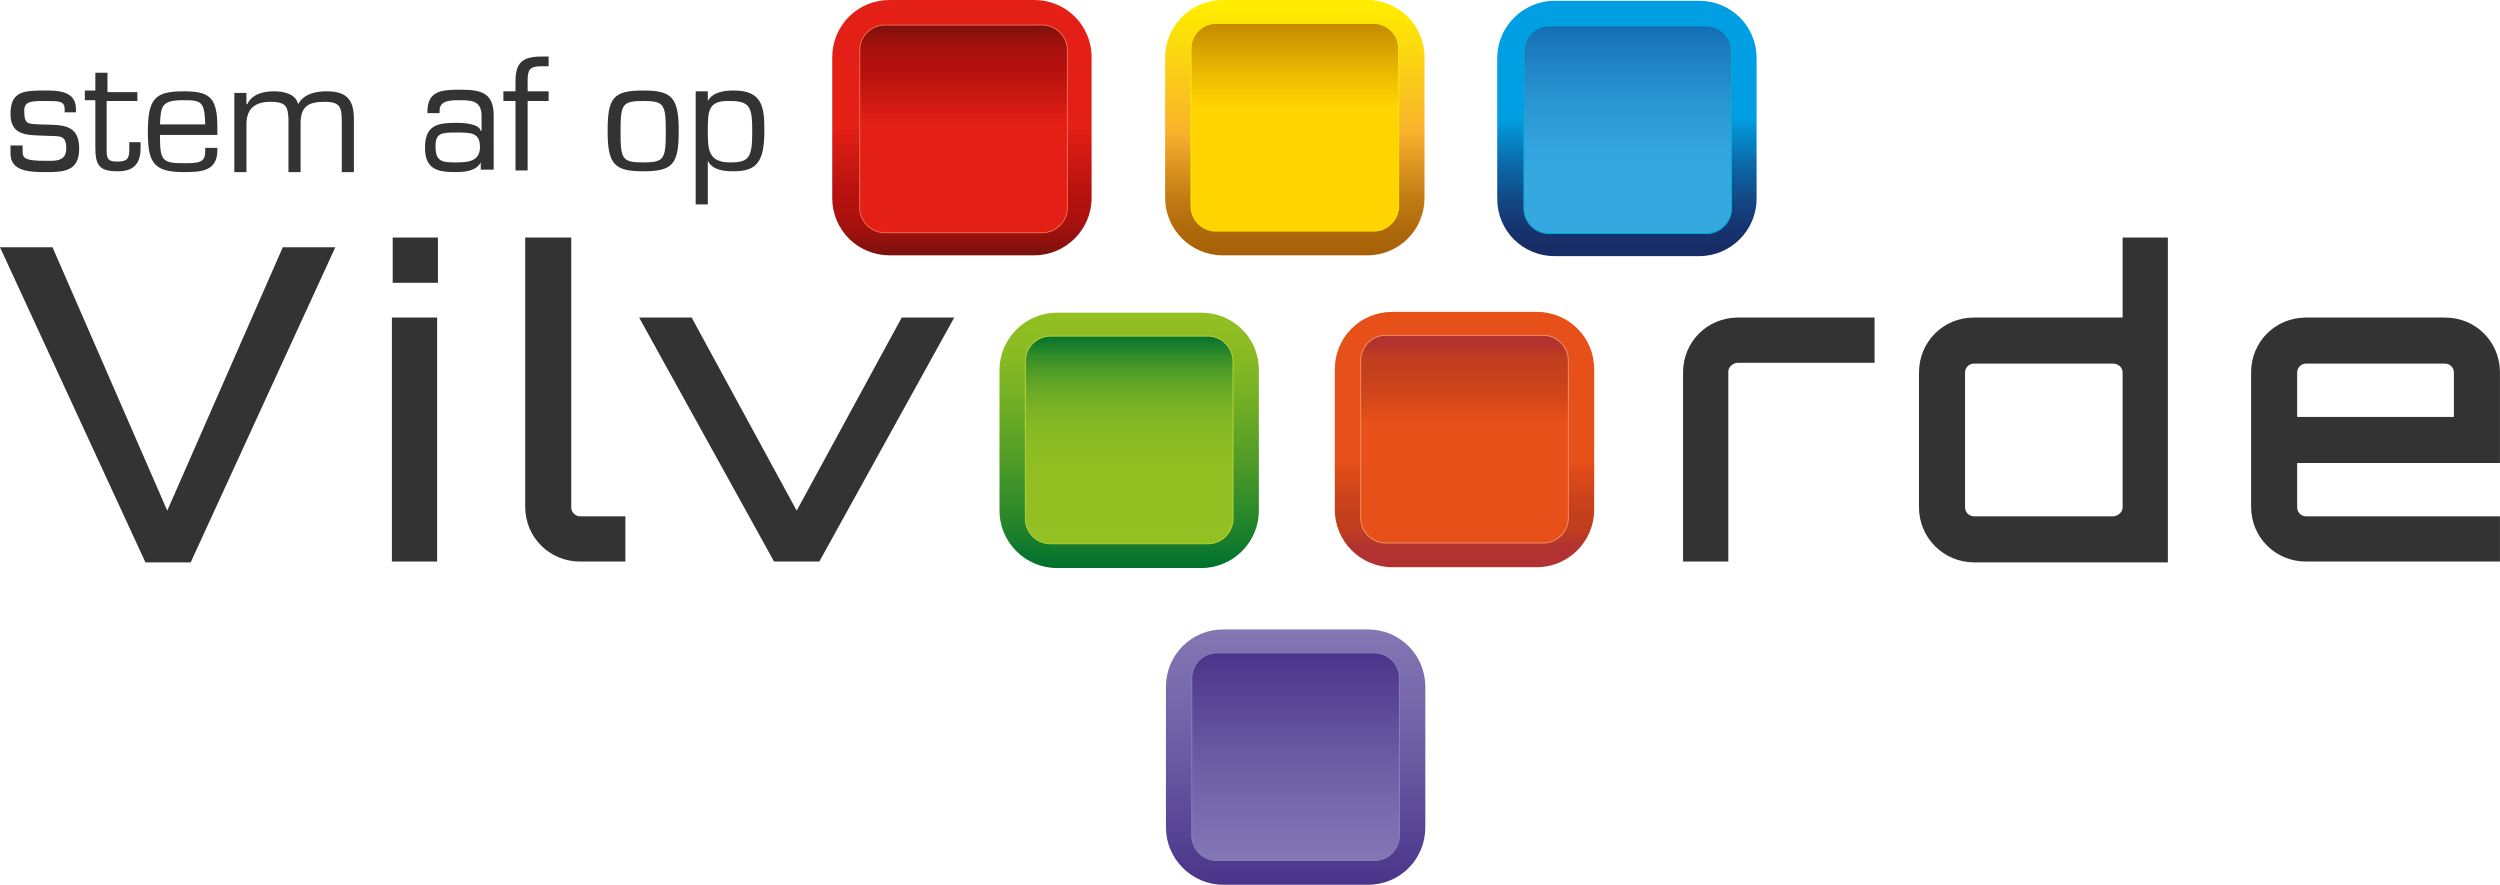
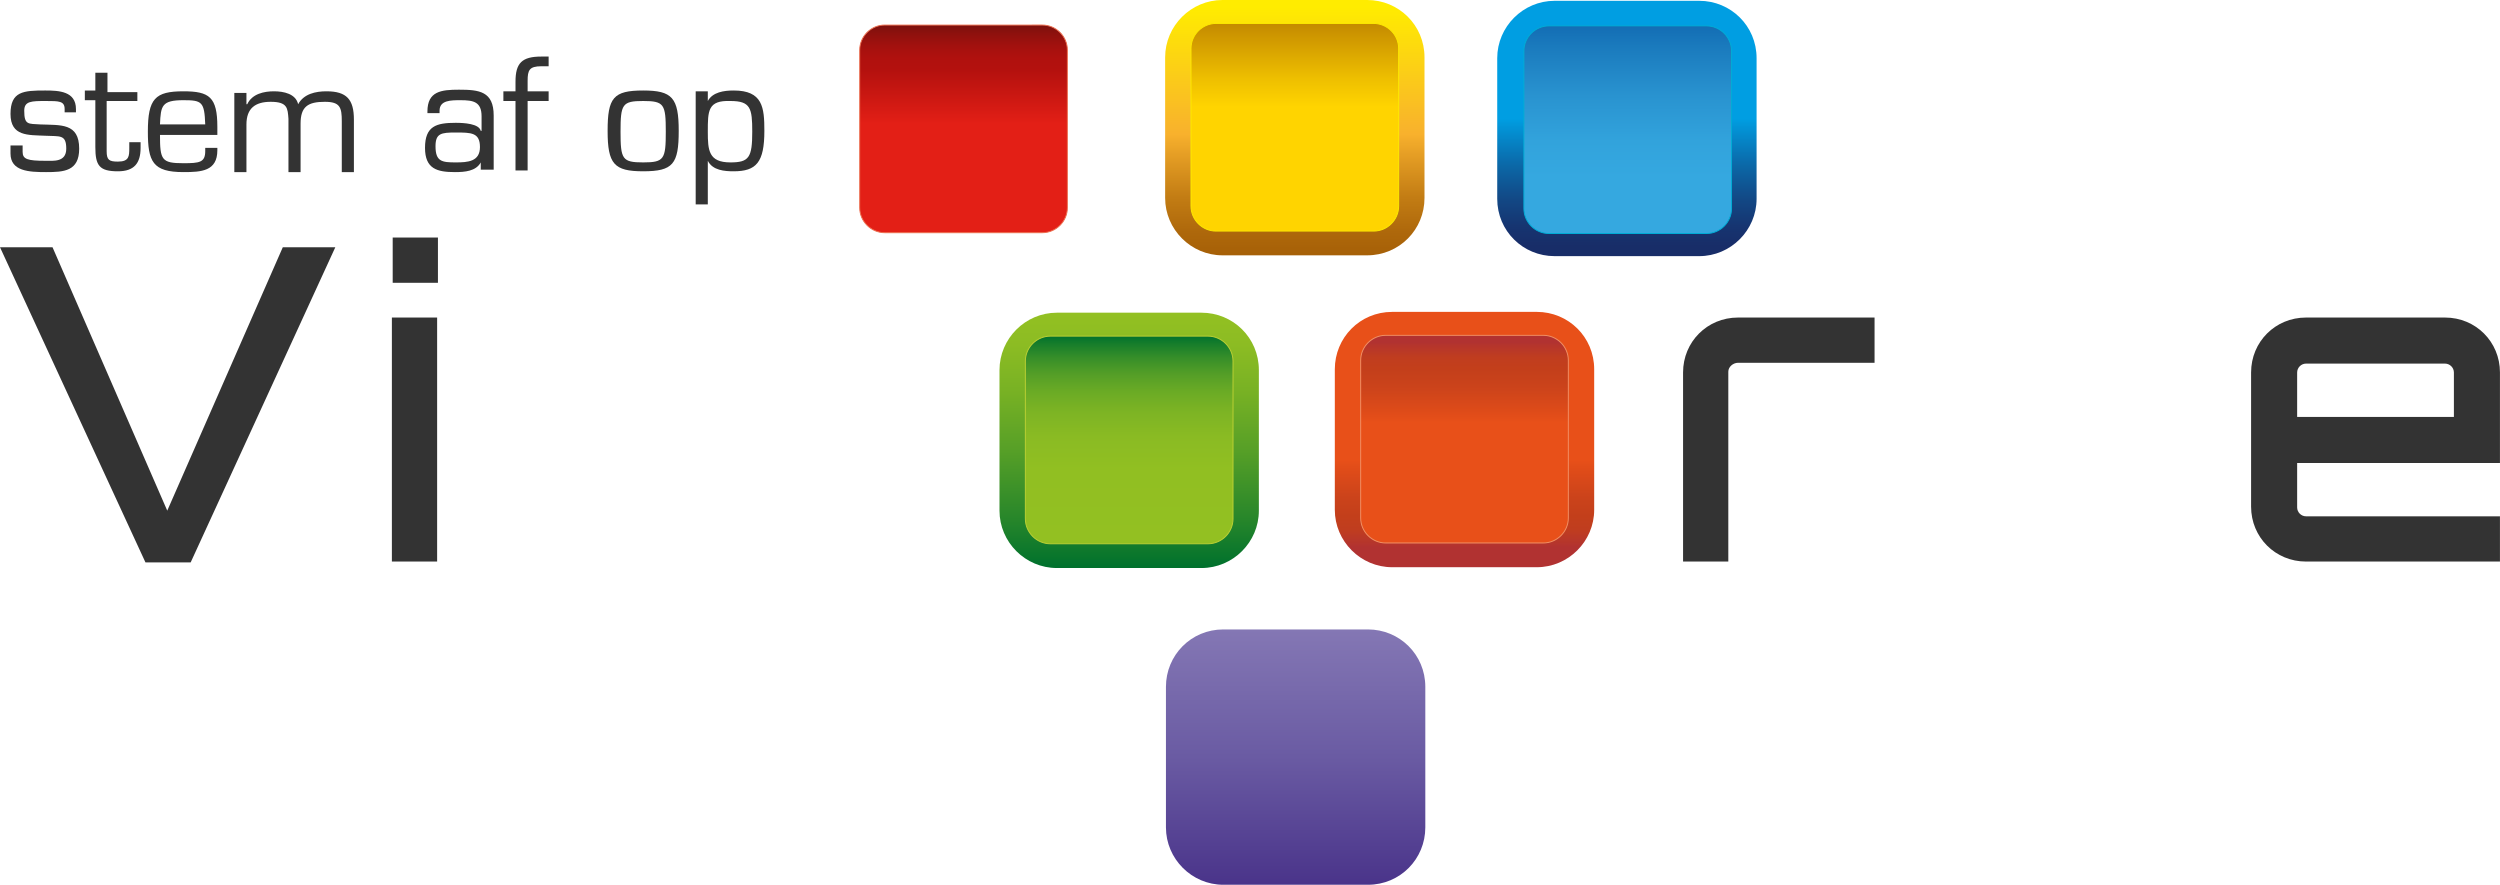
<svg xmlns="http://www.w3.org/2000/svg" xmlns:ns1="http://sodipodi.sourceforge.net/DTD/sodipodi-0.dtd" xmlns:ns2="http://www.inkscape.org/namespaces/inkscape" version="1.1" id="Layer_1" x="0px" y="0px" viewBox="0 0 1000 353.911" xml:space="preserve" ns1:docname="logo.svg" width="1000" height="353.911" ns2:version="0.92.4 (5da689c313, 2019-01-14)">
  <defs id="defs799" />
  <ns1:namedview pagecolor="#ffffff" bordercolor="#666666" borderopacity="1" objecttolerance="10" gridtolerance="10" guidetolerance="10" ns2:pageopacity="0" ns2:pageshadow="2" ns2:window-width="1920" ns2:window-height="1017" id="namedview797" showgrid="false" fit-margin-top="0" fit-margin-left="0" fit-margin-right="0" fit-margin-bottom="0" ns2:zoom="1.0698126" ns2:cx="510.83715" ns2:cy="103.40664" ns2:window-x="1912" ns2:window-y="-8" ns2:window-maximized="1" ns2:current-layer="Layer_1" />
  <style type="text/css" id="style578">
	.st0{fill:url(#SVGID_1_);}
	.st1{fill:url(#SVGID_2_);stroke:#00ACD6;stroke-width:0.119;}
	.st2{fill:url(#SVGID_3_);}
	.st3{fill:url(#SVGID_4_);stroke:#8581BC;stroke-width:0.119;}
	.st4{fill:#333333;}
	.st5{fill:url(#SVGID_5_);}
	.st6{fill:url(#SVGID_6_);stroke:#EC6E4F;stroke-width:0.119;}
	.st7{fill:url(#SVGID_7_);}
	.st8{fill:url(#SVGID_8_);stroke:#BBCF33;stroke-width:0.119;}
	.st9{fill:url(#SVGID_9_);}
	.st10{fill:url(#SVGID_10_);stroke:#F19065;stroke-width:0.119;}
	.st11{fill:url(#SVGID_11_);}
	.st12{fill:url(#SVGID_12_);stroke:#FCE900;stroke-width:0.119;}
</style>
  <g id="g794" transform="scale(3.232)">
    <g id="g608">
      <linearGradient id="SVGID_1_" gradientUnits="userSpaceOnUse" x1="201.368" y1="0.128" x2="201.368" y2="31.637">
        <stop offset="0.462" style="stop-color:#009EE2" id="stop580" />
        <stop offset="0.491" style="stop-color:#0295D8" id="stop582" />
        <stop offset="0.644" style="stop-color:#0B68A8" id="stop584" />
        <stop offset="0.779" style="stop-color:#124885" id="stop586" />
        <stop offset="0.889" style="stop-color:#163470" id="stop588" />
        <stop offset="0.962" style="stop-color:#182D68" id="stop590" />
      </linearGradient>
      <path class="st0" d="m 210.3,0.1 c 3.9,0 7.1,3.1 7.1,7.1 v 17.4 c 0,3.9 -3.2,7.1 -7.1,7.1 h -17.9 c -3.9,0 -7.1,-3.1 -7.1,-7.1 V 7.2 c 0,-3.9 3.2,-7.1 7.1,-7.1 z" id="path593" style="fill:url(#SVGID_1_)" ns2:connector-curvature="0" />
      <linearGradient id="SVGID_2_" gradientUnits="userSpaceOnUse" x1="201.41" y1="28.921" x2="201.41" y2="3.168">
        <stop offset="0.269" style="stop-color:#35A8E0" id="stop595" />
        <stop offset="0.443" style="stop-color:#32A3DC" id="stop597" />
        <stop offset="0.661" style="stop-color:#2993D0" id="stop599" />
        <stop offset="0.901" style="stop-color:#1A7ABD" id="stop601" />
        <stop offset="1" style="stop-color:#136DB4" id="stop603" />
      </linearGradient>
      <path class="st1" d="m 214.3,25.8 c 0,1.7 -1.4,3.1 -3.1,3.1 h -19.5 c -1.7,0 -3.1,-1.4 -3.1,-3.1 V 6.3 c 0,-1.7 1.4,-3.1 3.1,-3.1 h 19.5 c 1.7,0 3.1,1.4 3.1,3.1 z" id="path606" style="fill:url(#SVGID_2_);stroke:#00acd6;stroke-width:0.119" ns2:connector-curvature="0" />
    </g>
    <g id="g628">
      <linearGradient id="SVGID_3_" gradientUnits="userSpaceOnUse" x1="160.33" y1="77.89" x2="160.33" y2="109.4">
        <stop offset="0" style="stop-color:#8477B4" id="stop610" />
        <stop offset="0.5" style="stop-color:#6A5BA3" id="stop612" />
        <stop offset="1" style="stop-color:#4A348A" id="stop614" />
      </linearGradient>
      <path class="st2" d="m 169.3,77.9 c 3.9,0 7.1,3.1 7.1,7.1 v 17.4 c 0,3.9 -3.1,7.1 -7.1,7.1 h -17.9 c -3.9,0 -7.1,-3.2 -7.1,-7.1 V 85 c 0,-3.9 3.1,-7.1 7.1,-7.1 z" id="path617" style="fill:url(#SVGID_3_)" ns2:connector-curvature="0" />
      <linearGradient id="SVGID_4_" gradientUnits="userSpaceOnUse" x1="160.332" y1="106.521" x2="160.332" y2="80.764">
        <stop offset="0" style="stop-color:#8477B4" id="stop619" />
        <stop offset="0.5" style="stop-color:#6A5BA3" id="stop621" />
        <stop offset="1" style="stop-color:#4A348A" id="stop623" />
      </linearGradient>
-       <path class="st3" d="m 173.2,103.4 c 0,1.7 -1.4,3.1 -3.1,3.1 h -19.5 c -1.7,0 -3.1,-1.4 -3.1,-3.1 V 83.9 c 0,-1.7 1.4,-3.1 3.1,-3.1 h 19.5 c 1.7,0 3.1,1.4 3.1,3.1 z" id="path626" style="fill:url(#SVGID_4_);stroke:#8581bc;stroke-width:0.119" ns2:connector-curvature="0" />
    </g>
    <g id="g646">
      <path class="st4" d="M 9.5,13.9 H 8 v -0.4 c 0,-1 -0.7,-1 -2.3,-1 -1.8,0 -2.7,0 -2.7,1.2 0,1.8 0.5,1.6 2,1.7 2.5,0.1 4.8,-0.2 4.8,3 0,2.8 -1.9,2.9 -4.1,2.9 -2.1,0 -4.4,-0.1 -4.4,-2.3 v -1 h 1.5 v 0.8 c 0,0.9 0.6,1.1 2.8,1.1 1,0 2.6,0.2 2.6,-1.5 0,-1.8 -0.8,-1.5 -2.6,-1.6 -2.1,-0.1 -4.3,0.1 -4.3,-2.7 0,-2.8 1.6,-2.9 4.3,-2.9 1.7,0 3.8,0.1 3.8,2.3 v 0.4 z" id="path630" ns2:connector-curvature="0" style="fill:#333333" />
      <path class="st4" d="m 17,12.5 h -3.8 v 6.2 c 0,1.1 0.3,1.3 1.4,1.3 1.4,0 1.4,-0.7 1.4,-1.7 v -0.7 h 1.4 v 0.7 c 0,1.9 -0.8,2.9 -2.8,2.9 -2.3,0 -2.8,-0.7 -2.8,-3 v -5.8 h -1.3 v -1.2 h 1.3 V 9 h 1.5 v 2.4 H 17 Z" id="path632" ns2:connector-curvature="0" style="fill:#333333" />
      <path class="st4" d="m 26.9,18.2 v 0.4 c 0,2.6 -2,2.7 -4.2,2.7 -3.8,0 -4.4,-1.3 -4.4,-5 0,-4.1 0.9,-5 4.4,-5 3.2,0 4.2,0.7 4.2,4.4 v 1 h -7.1 c 0,3.1 0.2,3.5 2.9,3.5 2,0 2.7,-0.1 2.7,-1.5 v -0.4 h 1.5 z m -1.5,-2.8 c -0.1,-2.8 -0.4,-3 -2.7,-3 -2.7,0 -2.8,0.7 -2.9,3 z" id="path634" ns2:connector-curvature="0" style="fill:#333333" />
      <path class="st4" d="m 30.6,12.9 v 0 c 0.6,-1.3 2.1,-1.6 3.3,-1.6 1.2,0 2.7,0.3 3,1.6 0.7,-1.3 2.2,-1.6 3.5,-1.6 2.5,0 3.4,1 3.4,3.5 v 6.5 H 42.3 V 15 c 0,-1.7 -0.2,-2.4 -2.1,-2.4 -2.1,0 -3,0.6 -3,2.7 v 6 h -1.5 v -6.6 c -0.1,-1.3 -0.1,-2.1 -2.2,-2.1 -1.9,0 -3,0.8 -3,2.8 v 5.9 H 29 v -9.8 h 1.5 v 1.4 z" id="path636" ns2:connector-curvature="0" style="fill:#333333" />
      <path class="st4" d="m 59.5,21.1 v -1 0 c -0.6,1.1 -2,1.2 -3.2,1.2 -2.2,0 -3.7,-0.4 -3.7,-3 0,-2.7 1.4,-3.1 3.8,-3.1 1,0 2.9,0.1 3.1,1 h 0.1 v -1.8 c 0,-1.8 -1,-2 -2.6,-2 -1.2,0 -2.6,0 -2.6,1.3 V 14 h -1.5 v -0.2 c 0,-2.5 1.7,-2.7 3.9,-2.7 2.5,0 4.3,0.2 4.3,3.2 V 21 h -1.6 z m -0.1,-2.9 c 0,-1.8 -1.1,-1.8 -3,-1.8 -1.8,0 -2.5,0.1 -2.5,1.7 0,1.9 0.8,2 2.5,2 1.5,0 3,-0.1 3,-1.9 z" id="path638" ns2:connector-curvature="0" style="fill:#333333" />
      <path class="st4" d="m 67.9,11.3 v 1.2 h -2.6 v 8.6 h -1.5 v -8.6 h -1.5 v -1.2 h 1.5 V 10.1 C 63.8,7.8 64.6,7 67,7 c 0.3,0 0.6,0 0.9,0 v 1.2 c -0.3,0 -0.6,0 -0.9,0 -1.5,0 -1.7,0.5 -1.7,1.8 v 1.3 z" id="path640" ns2:connector-curvature="0" style="fill:#333333" />
      <path class="st4" d="m 79.6,11.2 c 3.6,0 4.4,0.9 4.4,5 0,4.1 -0.7,5 -4.4,5 -3.6,0 -4.4,-0.9 -4.4,-5 0,-4.1 0.7,-5 4.4,-5 z m 0,8.9 c 2.6,0 2.8,-0.4 2.8,-3.8 0,-3.4 -0.2,-3.8 -2.8,-3.8 -2.6,0 -2.8,0.4 -2.8,3.8 0,3.4 0.2,3.8 2.8,3.8 z" id="path642" ns2:connector-curvature="0" style="fill:#333333" />
      <path class="st4" d="m 87.6,12.5 v 0 c 0.6,-1.1 2,-1.3 3.2,-1.3 3.6,0 3.8,2.1 3.8,5 0,3.9 -1,5 -3.8,5 -1.1,0 -2.6,-0.1 -3.2,-1.3 v 0 5.4 h -1.5 v -14 h 1.5 z m 0,3.8 c 0,2.3 0.1,3.8 2.8,3.8 2.3,0 2.7,-0.6 2.7,-3.8 0,-2.9 -0.2,-3.8 -2.7,-3.8 -2.8,-0.1 -2.8,1.2 -2.8,3.8 z" id="path644" ns2:connector-curvature="0" style="fill:#333333" />
    </g>
    <path class="st4" d="m 35,30.6 h 6.5 l -17.9,39 H 18 L 0,30.6 h 6.5 l 14.2,32.6 z" id="path648" ns2:connector-curvature="0" style="fill:#333333" />
    <path class="st4" d="M 54.2,29.4 V 35 h -5.6 v -5.6 z m -5.7,9.9 h 5.6 v 30.2 h -5.6 z" id="path650" ns2:connector-curvature="0" style="fill:#333333" />
-     <path class="st4" d="m 65.1,29.4 h 5.6 v 33.4 c 0,0.6 0.5,1.1 1.1,1.1 h 5.6 v 5.6 H 71.8 C 68,69.5 65,66.5 65,62.7 V 46.1 29.4 Z" id="path652" ns2:connector-curvature="0" style="fill:#333333" />
    <path class="st4" d="m 232,39.3 v 5.6 h -16.9 c -0.6,0 -1.2,0.5 -1.2,1.1 v 23.5 h -5.6 V 62.7 46.1 c 0,-3.8 3,-6.8 6.8,-6.8 z" id="path654" ns2:connector-curvature="0" style="fill:#333333" />
-     <path class="st4" d="m 268.3,29.4 v 40.2 h -24 c -3.7,0 -6.8,-3 -6.8,-6.8 V 46.1 c 0,-3.8 3,-6.8 6.8,-6.8 h 18.4 v -9.9 z m -6.8,34.5 c 0.6,0 1.2,-0.5 1.2,-1.1 V 46.1 c 0,-0.6 -0.5,-1.1 -1.2,-1.1 h -17.2 c -0.6,0 -1.1,0.5 -1.1,1.1 v 16.7 c 0,0.6 0.5,1.1 1.1,1.1 z" id="path656" ns2:connector-curvature="0" style="fill:#333333" />
    <path class="st4" d="m 309.4,46.1 v 11.2 h -25.1 v 5.5 c 0,0.6 0.5,1.1 1.1,1.1 h 24 v 5.6 h -24 c -3.8,0 -6.8,-3 -6.8,-6.8 V 46.1 c 0,-3.8 3,-6.8 6.8,-6.8 h 17.2 c 3.8,0 6.8,3 6.8,6.8 z m -5.7,5.5 v -5.5 c 0,-0.6 -0.5,-1.1 -1.1,-1.1 h -17.2 c -0.6,0 -1.1,0.5 -1.1,1.1 v 5.5 z" id="path658" ns2:connector-curvature="0" style="fill:#333333" />
-     <path class="st4" d="M 118.1,39.3 101.4,69.5 H 95.8 L 79.1,39.3 h 6.5 l 13,23.9 13,-23.9 z" id="path660" ns2:connector-curvature="0" style="fill:#333333" />
    <g id="g692">
      <linearGradient id="SVGID_5_" gradientUnits="userSpaceOnUse" x1="119.039" y1="0.003" x2="119.039" y2="31.512">
        <stop offset="0.5" style="stop-color:#E31F16" id="stop662" />
        <stop offset="0.769" style="stop-color:#B4110E" id="stop664" />
        <stop offset="0.828" style="stop-color:#B0110E" id="stop666" />
        <stop offset="0.89" style="stop-color:#A3110E" id="stop668" />
        <stop offset="0.954" style="stop-color:#8E110D" id="stop670" />
        <stop offset="1" style="stop-color:#7A110D" id="stop672" />
      </linearGradient>
-       <path class="st5" d="m 128,0 c 3.9,0 7.1,3.1 7.1,7.1 v 17.4 c 0,3.9 -3.2,7.1 -7.1,7.1 h -17.9 c -3.9,0 -7.1,-3.1 -7.1,-7.1 V 7.1 C 103,3.2 106.1,0 110.1,0 Z" id="path675" style="fill:url(#SVGID_5_)" ns2:connector-curvature="0" />
      <linearGradient id="SVGID_6_" gradientUnits="userSpaceOnUse" x1="119.174" y1="28.793" x2="119.174" y2="3.038">
        <stop offset="0.522" style="stop-color:#E31F16" id="stop677" />
        <stop offset="0.78" style="stop-color:#B4110E" id="stop679" />
        <stop offset="0.837" style="stop-color:#B0110E" id="stop681" />
        <stop offset="0.896" style="stop-color:#A3110E" id="stop683" />
        <stop offset="0.956" style="stop-color:#8E110D" id="stop685" />
        <stop offset="1" style="stop-color:#7A110D" id="stop687" />
      </linearGradient>
      <path class="st6" d="m 132.1,25.7 c 0,1.7 -1.4,3.1 -3.1,3.1 h -19.5 c -1.7,0 -3.1,-1.4 -3.1,-3.1 V 6.2 c 0,-1.7 1.4,-3.1 3.1,-3.1 H 129 c 1.7,0 3.1,1.4 3.1,3.1 z" id="path690" style="fill:url(#SVGID_6_);stroke:#ec6e4f;stroke-width:0.119" ns2:connector-curvature="0" />
    </g>
    <g id="g730">
      <linearGradient id="SVGID_7_" gradientUnits="userSpaceOnUse" x1="139.728" y1="38.693" x2="139.728" y2="70.204">
        <stop offset="0" style="stop-color:#93C022" id="stop694" />
        <stop offset="0.127" style="stop-color:#8CBC23" id="stop696" />
        <stop offset="0.316" style="stop-color:#77B124" id="stop698" />
        <stop offset="0.544" style="stop-color:#569F27" id="stop700" />
        <stop offset="0.801" style="stop-color:#29872A" id="stop702" />
        <stop offset="1" style="stop-color:#00712D" id="stop704" />
      </linearGradient>
      <path class="st7" d="m 148.7,38.7 c 3.9,0 7.1,3.1 7.1,7.1 v 17.4 c 0,3.9 -3.2,7.1 -7.1,7.1 h -17.9 c -3.9,0 -7.1,-3.2 -7.1,-7.1 V 45.8 c 0,-3.9 3.2,-7.1 7.1,-7.1 z" id="path707" style="fill:url(#SVGID_7_)" ns2:connector-curvature="0" />
      <linearGradient id="SVGID_8_" gradientUnits="userSpaceOnUse" x1="139.732" y1="67.328" x2="139.732" y2="41.566">
        <stop offset="0" style="stop-color:#93C022" id="stop709" />
        <stop offset="0.358" style="stop-color:#91BF22" id="stop711" />
        <stop offset="0.515" style="stop-color:#8ABB23" id="stop713" />
        <stop offset="0.632" style="stop-color:#7DB424" id="stop715" />
        <stop offset="0.73" style="stop-color:#6BAB25" id="stop717" />
        <stop offset="0.816" style="stop-color:#549E27" id="stop719" />
        <stop offset="0.893" style="stop-color:#378F29" id="stop721" />
        <stop offset="0.962" style="stop-color:#167D2B" id="stop723" />
        <stop offset="1" style="stop-color:#00712D" id="stop725" />
      </linearGradient>
      <path class="st8" d="m 152.6,64.2 c 0,1.7 -1.4,3.1 -3.1,3.1 H 130 c -1.7,0 -3.1,-1.4 -3.1,-3.1 V 44.7 c 0,-1.7 1.4,-3.1 3.1,-3.1 h 19.5 c 1.7,0 3.1,1.4 3.1,3.1 z" id="path728" style="fill:url(#SVGID_8_);stroke:#bbcf33;stroke-width:0.119" ns2:connector-curvature="0" />
    </g>
    <g id="g766">
      <linearGradient id="SVGID_9_" gradientUnits="userSpaceOnUse" x1="181.207" y1="38.632" x2="181.207" y2="70.143">
        <stop offset="0.582" style="stop-color:#E85019" id="stop732" />
        <stop offset="0.617" style="stop-color:#E04C19" id="stop734" />
        <stop offset="0.729" style="stop-color:#CB431B" id="stop736" />
        <stop offset="0.802" style="stop-color:#C33F1B" id="stop738" />
        <stop offset="0.854" style="stop-color:#C03D1F" id="stop740" />
        <stop offset="0.907" style="stop-color:#B5352C" id="stop742" />
        <stop offset="0.923" style="stop-color:#B13231" id="stop744" />
      </linearGradient>
      <path class="st9" d="m 190.2,38.6 c 3.9,0 7.1,3.1 7.1,7.1 v 17.4 c 0,3.9 -3.2,7.1 -7.1,7.1 h -17.9 c -3.9,0 -7.1,-3.2 -7.1,-7.1 V 45.7 c 0,-3.9 3.1,-7.1 7.1,-7.1 z" id="path747" style="fill:url(#SVGID_9_)" ns2:connector-curvature="0" />
      <linearGradient id="SVGID_10_" gradientUnits="userSpaceOnUse" x1="181.207" y1="67.264" x2="181.207" y2="41.508">
        <stop offset="0.582" style="stop-color:#E85019" id="stop749" />
        <stop offset="0.623" style="stop-color:#E04C19" id="stop751" />
        <stop offset="0.755" style="stop-color:#CB431B" id="stop753" />
        <stop offset="0.841" style="stop-color:#C33F1B" id="stop755" />
        <stop offset="0.894" style="stop-color:#C03D1F" id="stop757" />
        <stop offset="0.95" style="stop-color:#B5352C" id="stop759" />
        <stop offset="0.967" style="stop-color:#B13231" id="stop761" />
      </linearGradient>
      <path class="st10" d="m 194.1,64.1 c 0,1.7 -1.4,3.1 -3.1,3.1 h -19.5 c -1.7,0 -3.1,-1.4 -3.1,-3.1 V 44.6 c 0,-1.7 1.4,-3.1 3.1,-3.1 H 191 c 1.7,0 3.1,1.4 3.1,3.1 z" id="path764" style="fill:url(#SVGID_10_);stroke:#f19065;stroke-width:0.119" ns2:connector-curvature="0" />
    </g>
    <g id="g792">
      <linearGradient id="SVGID_11_" gradientUnits="userSpaceOnUse" x1="160.22" y1="0" x2="160.22" y2="31.512">
        <stop offset="2.747250e-02" style="stop-color:#FFEC00" id="stop768" />
        <stop offset="0.527" style="stop-color:#F8B12D" id="stop770" />
        <stop offset="0.604" style="stop-color:#E69F25" id="stop772" />
        <stop offset="0.772" style="stop-color:#C37D14" id="stop774" />
        <stop offset="0.91" style="stop-color:#AE680B" id="stop776" />
        <stop offset="1" style="stop-color:#A66007" id="stop778" />
      </linearGradient>
      <path class="st11" d="m 169.2,0 c 3.9,0 7.1,3.1 7.1,7.1 v 17.4 c 0,3.9 -3.1,7.1 -7.1,7.1 h -17.9 c -3.9,0 -7.1,-3.2 -7.1,-7.1 V 7.1 c 0,-3.9 3.2,-7.1 7.1,-7.1 z" id="path781" style="fill:url(#SVGID_11_)" ns2:connector-curvature="0" />
      <linearGradient id="SVGID_12_" gradientUnits="userSpaceOnUse" x1="160.219" y1="28.636" x2="160.219" y2="2.876">
        <stop offset="0.599" style="stop-color:#FFD400" id="stop783" />
        <stop offset="0.733" style="stop-color:#EEBF00" id="stop785" />
        <stop offset="1" style="stop-color:#C48A00" id="stop787" />
      </linearGradient>
      <path class="st12" d="m 173.1,25.5 c 0,1.7 -1.4,3.1 -3.1,3.1 h -19.5 c -1.7,0 -3.1,-1.4 -3.1,-3.1 V 6 c 0,-1.7 1.4,-3.1 3.1,-3.1 H 170 c 1.7,0 3.1,1.4 3.1,3.1 z" id="path790" style="fill:url(#SVGID_12_);stroke:#fce900;stroke-width:0.119" ns2:connector-curvature="0" />
    </g>
  </g>
</svg>